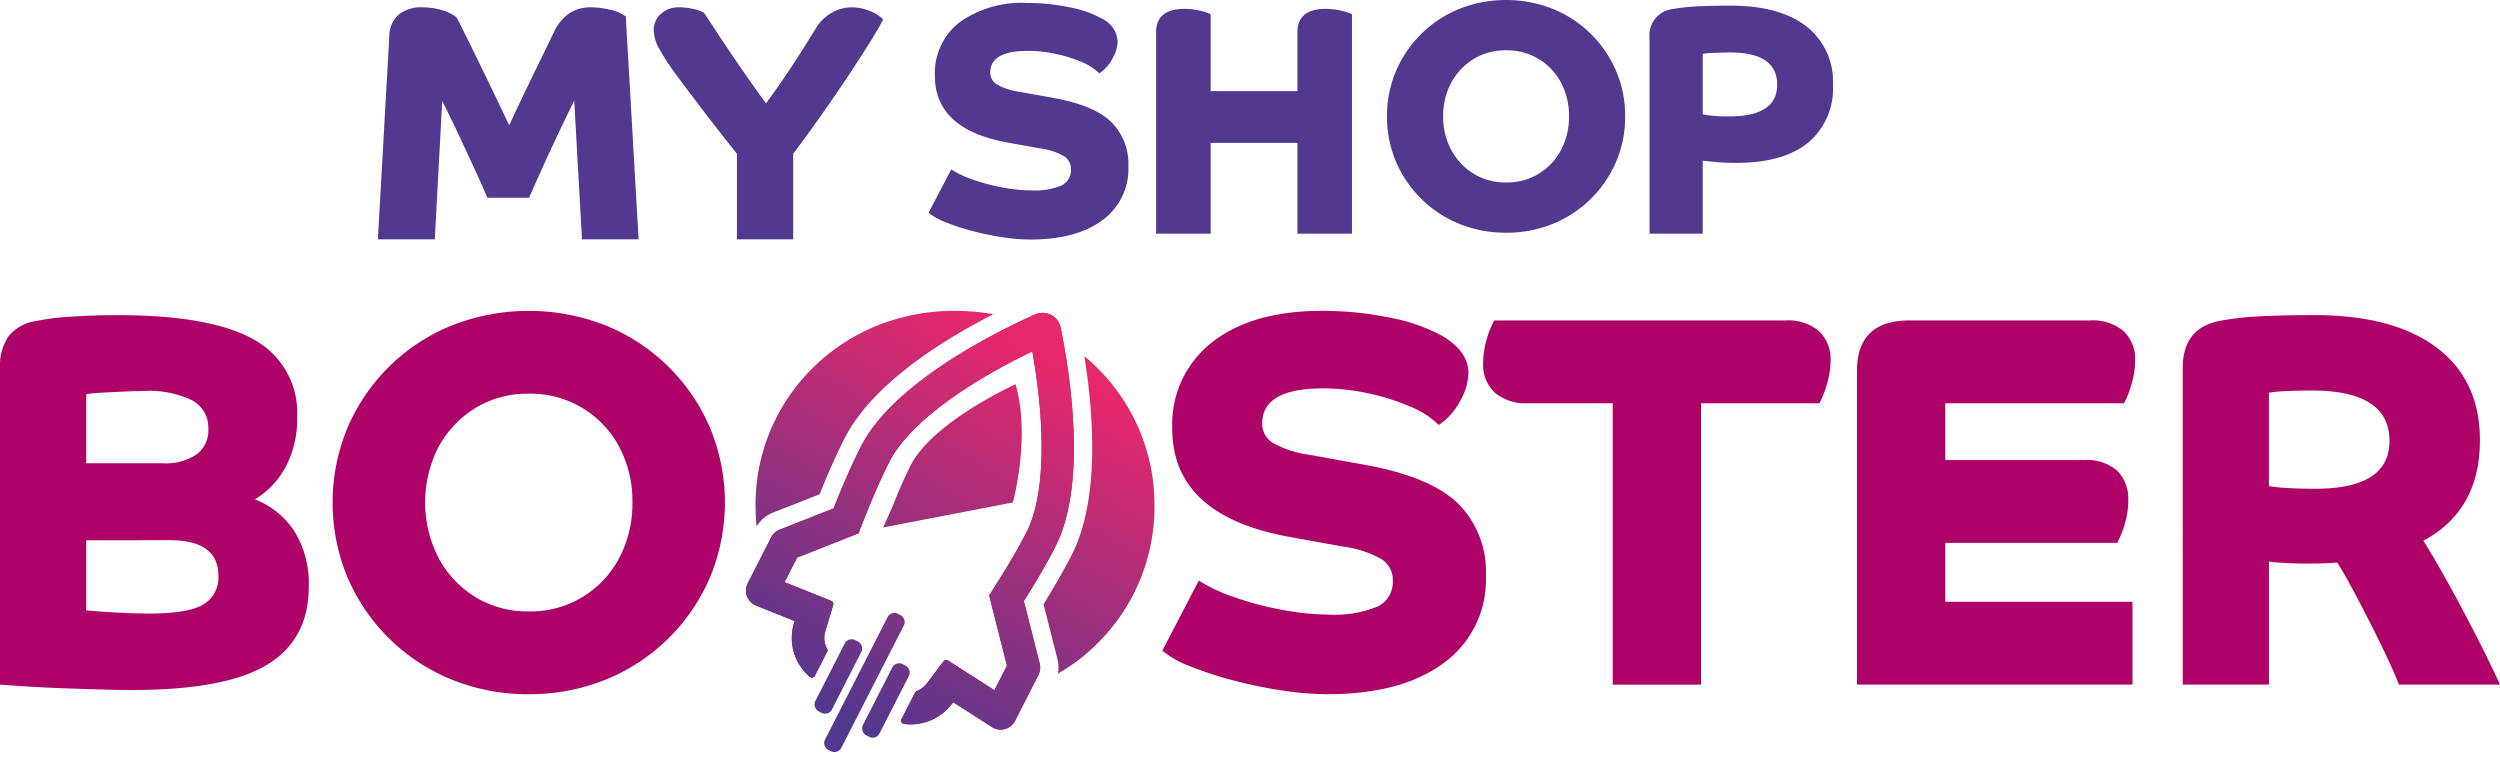
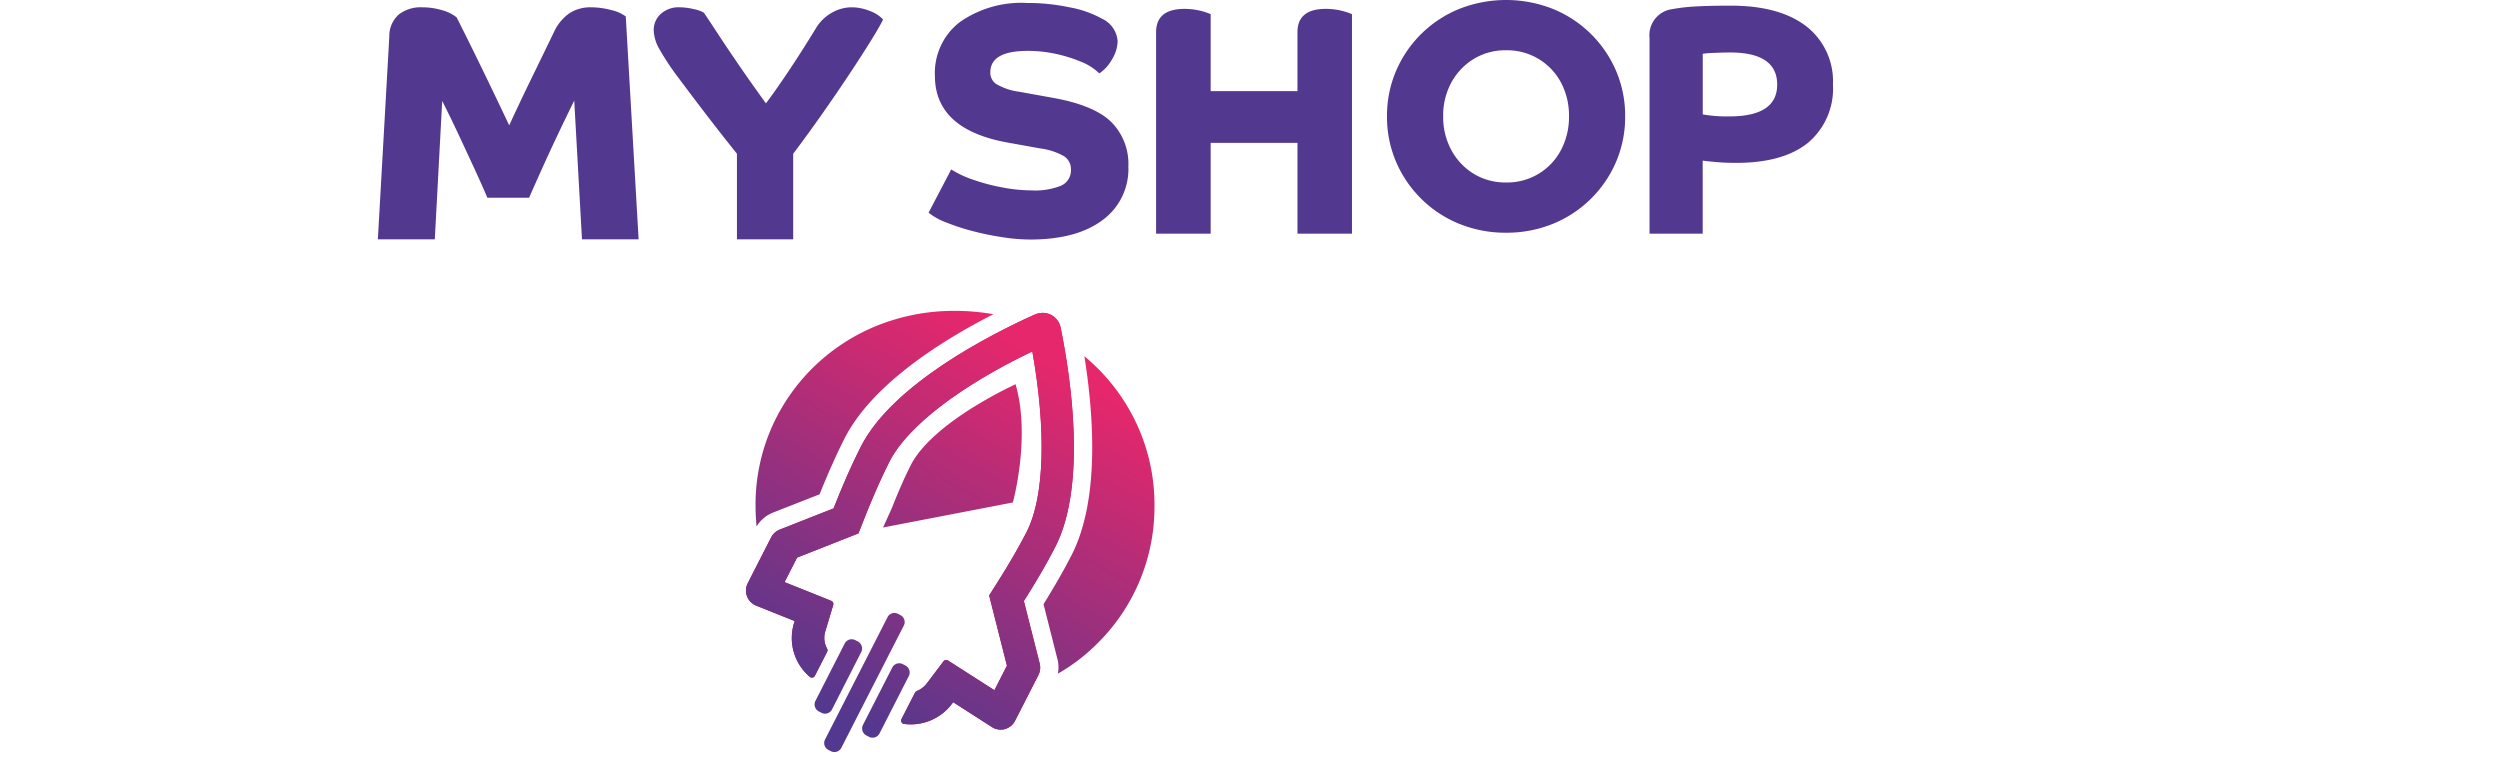
<svg xmlns="http://www.w3.org/2000/svg" width="276" height="83.527" viewBox="0 0 276 83.527">
  <defs>
    <linearGradient id="a" x1="0.243" y1="0.932" x2="0.69" y2="0.078" gradientUnits="objectBoundingBox">
      <stop offset="0" stop-color="#52388e" />
      <stop offset="1" stop-color="#e7276b" />
    </linearGradient>
    <clipPath id="g">
-       <rect width="276" height="83.028" fill="none" />
-     </clipPath>
+       </clipPath>
    <clipPath id="h">
      <path d="M125.809,39.641c-4.828,2.18-15.607,7.662-19.116,14.533-1.046,2.048-2.068,4.41-3.022,6.836l-5.959,2.349a1.775,1.775,0,0,0-.933.847l-2.586,5.062a1.789,1.789,0,0,0,.923,2.474l4.26,1.708a5.61,5.61,0,0,0,1.683,6.169.367.367,0,0,0,.553-.137c.018-.039.036-.078.056-.117l1.291-2.527a.361.361,0,0,0-.014-.362,2.436,2.436,0,0,1-.159-1.995l.846-2.814a.37.37,0,0,0-.216-.45L98.258,69.15l1.383-2.709,6.774-2.67.569-1.447c1-2.549,1.97-4.742,2.877-6.518,1.963-3.842,7.79-8.315,15.75-12.13,1.557,8.717,1.341,16.079-.622,19.921-.849,1.664-1.964,3.588-3.317,5.718l-.827,1.3,1.964,7.753-1.384,2.709L116.3,77.8a.368.368,0,0,0-.492.088l-1.779,2.36a2.755,2.755,0,0,1-1.185.937.354.354,0,0,0-.188.173l-1.484,2.905,0,0a.373.373,0,0,0,.255.543,5.7,5.7,0,0,0,5.443-2.4l4.292,2.751a1.777,1.777,0,0,0,2.541-.691l2.585-5.062a1.794,1.794,0,0,0,.141-1.256l-1.751-6.909c1.3-2.048,2.508-4.1,3.482-6.009,3.51-6.87,1.654-18.859.6-24.069a2.021,2.021,0,0,0-1.979-1.737,2.366,2.366,0,0,0-.97.218" transform="translate(-93.998 -39.423)" fill="none" />
    </clipPath>
    <linearGradient id="i" x1="-1.253" y1="0.976" x2="-1.238" y2="0.976" gradientUnits="objectBoundingBox">
      <stop offset="0" stop-color="#352b7d" />
      <stop offset="1" stop-color="#dc0b59" />
    </linearGradient>
  </defs>
  <g transform="translate(0 0)">
    <g clip-path="url(#g)">
      <path d="M0,45.511a5.779,5.779,0,0,1,.936-3.458,4.717,4.717,0,0,1,3.093-1.7,25.1,25.1,0,0,1,3.705-.468q2.48-.175,5.168-.176,10.447,0,15.177,2.726a9.205,9.205,0,0,1,4.727,8.587,11.292,11.292,0,0,1-1.226,5.364,9.3,9.3,0,0,1-3.444,3.663,9.087,9.087,0,0,1,4.381,3.547,10.95,10.95,0,0,1,1.572,6.066q0,5.864-4.608,8.646T14.65,81.092q-1.574,0-3.733-.06t-4.347-.145c-1.463-.06-2.784-.129-3.972-.205S.546,80.543,0,80.5Zm21.277,3.635a10.955,10.955,0,0,0-5.515-1.057c-.584,0-1.283.021-2.1.06l-2.366.117a14.916,14.916,0,0,0-1.781.177v7.621H17.98a6.136,6.136,0,0,0,3.705-.969A3.309,3.309,0,0,0,23,52.251a3.418,3.418,0,0,0-1.724-3.105M9.515,64.561V72.3c.39.04,1,.088,1.838.148s1.725.107,2.656.145,1.753.06,2.451.06c2.883,0,4.874-.331,5.986-1a3.42,3.42,0,0,0,1.663-3.165q0-3.928-5.368-3.929Z" transform="translate(0 -4.918)" fill="#ad0267" />
-       <path d="M63.565,81.492a22.239,22.239,0,0,1-8.493-1.61,21.114,21.114,0,0,1-11.5-11.255,21.526,21.526,0,0,1,0-16.588,21.119,21.119,0,0,1,11.5-11.256,23.182,23.182,0,0,1,16.988,0,21.146,21.146,0,0,1,11.5,11.256,21.526,21.526,0,0,1,0,16.588,21.141,21.141,0,0,1-11.5,11.255,22.24,22.24,0,0,1-8.494,1.61M75.009,60.332a12.755,12.755,0,0,0-1.459-6.153,11.059,11.059,0,0,0-9.985-5.863A11.02,11.02,0,0,0,57.67,49.9a11.432,11.432,0,0,0-4.057,4.279,13.423,13.423,0,0,0,0,12.281,11.377,11.377,0,0,0,4.057,4.307,11.02,11.02,0,0,0,5.895,1.584,11.014,11.014,0,0,0,9.985-5.891,12.811,12.811,0,0,0,1.459-6.128" transform="translate(-5.191 -4.852)" fill="#ad0267" />
+       <path d="M63.565,81.492a22.239,22.239,0,0,1-8.493-1.61,21.114,21.114,0,0,1-11.5-11.255,21.526,21.526,0,0,1,0-16.588,21.119,21.119,0,0,1,11.5-11.256,23.182,23.182,0,0,1,16.988,0,21.146,21.146,0,0,1,11.5,11.256,21.526,21.526,0,0,1,0,16.588,21.141,21.141,0,0,1-11.5,11.255,22.24,22.24,0,0,1-8.494,1.61M75.009,60.332A11.02,11.02,0,0,0,57.67,49.9a11.432,11.432,0,0,0-4.057,4.279,13.423,13.423,0,0,0,0,12.281,11.377,11.377,0,0,0,4.057,4.307,11.02,11.02,0,0,0,5.895,1.584,11.014,11.014,0,0,0,9.985-5.891,12.811,12.811,0,0,0,1.459-6.128" transform="translate(-5.191 -4.852)" fill="#ad0267" />
      <path d="M147.557,52.184a11.468,11.468,0,0,1,4.409-9.554q4.4-3.456,12.114-3.459a36.947,36.947,0,0,1,7.558.763,19.137,19.137,0,0,1,5.811,2.052q2.8,1.7,2.8,4.045a6.48,6.48,0,0,1-.959,3.165,7.3,7.3,0,0,1-2.309,2.578,9.513,9.513,0,0,0-3.122-2.023,24.882,24.882,0,0,0-4.612-1.464,23.613,23.613,0,0,0-5.05-.555q-6.713,0-6.712,3.868a2.462,2.462,0,0,0,1.168,2.14,11.311,11.311,0,0,0,4.029,1.319l5.839,1.055q7.411,1.291,10.532,4.278a10.589,10.589,0,0,1,3.125,8.031,11.312,11.312,0,0,1-4.641,9.612q-4.639,3.459-12.874,3.458a33.716,33.716,0,0,1-4.959-.41,49.353,49.353,0,0,1-5.4-1.114,40.154,40.154,0,0,1-4.756-1.553,10.877,10.877,0,0,1-3.092-1.73l4.029-7.737a17.667,17.667,0,0,0,3.88,1.817,35.1,35.1,0,0,0,5.311,1.407,28.177,28.177,0,0,0,5.107.527,12.446,12.446,0,0,0,5.429-.881,3,3,0,0,0,1.692-2.871,2.707,2.707,0,0,0-1.255-2.373,11.547,11.547,0,0,0-4.233-1.378l-5.839-1.055Q147.554,61.8,147.557,52.184" transform="translate(-18.138 -4.852)" fill="#ad0267" />
      <path d="M201.191,49.521h-9.34a5.256,5.256,0,0,1-3.676-1.173,4.2,4.2,0,0,1-1.288-3.282,9.441,9.441,0,0,1,.351-2.462,9.97,9.97,0,0,1,.874-2.227h32.166a5.267,5.267,0,0,1,3.676,1.171,4.231,4.231,0,0,1,1.288,3.285,9.244,9.244,0,0,1-.351,2.4,11.364,11.364,0,0,1-.874,2.288H210.939V80.588h-9.748Z" transform="translate(-23.147 -5.001)" fill="#ad0267" />
      <path d="M233.994,45.947q0-5.571,5.782-5.57h19.961a5.271,5.271,0,0,1,3.677,1.171,4.231,4.231,0,0,1,1.287,3.285,9.213,9.213,0,0,1-.351,2.4,11.364,11.364,0,0,1-.874,2.288H243.742v6.271h15.235a5.14,5.14,0,0,1,3.767,1.2,4.406,4.406,0,0,1,1.2,3.253,9.139,9.139,0,0,1-.38,2.578,10.167,10.167,0,0,1-.845,2.111H243.742v6.506h20.665v9.144H233.994Z" transform="translate(-28.981 -5.001)" fill="#ad0267" />
      <path d="M275.039,45.511q0-4.336,4.029-5.159a31.549,31.549,0,0,1,4.29-.5q2.544-.147,6.161-.148,8.808,0,13.572,3.606t4.756,10.227q0,7.738-6.247,11.079,1.225,1.936,2.717,4.63t3,5.628q1.518,2.931,2.746,5.627h-11.15q-.527-1.348-1.458-3.313t-1.986-4.015q-1.047-2.049-1.957-3.723t-1.43-2.43q-.584.058-1.34.086c-.508.021-1.206.031-2.1.031-.389,0-.883-.01-1.487-.031s-1.159-.047-1.662-.086a5.48,5.48,0,0,1-.937-.119V80.5h-9.515Zm22.826,8.09q0-5.571-8.585-5.57c-.855,0-1.738.019-2.656.058a19.1,19.1,0,0,0-2.071.176V58.584a18.817,18.817,0,0,0,1.929.205q1.283.085,3.207.086,8.173,0,8.175-5.274" transform="translate(-34.065 -4.918)" fill="#ad0267" />
    </g>
  </g>
  <g transform="translate(82.356 34.54)">
    <g clip-path="url(#h)">
      <rect width="57.629" height="53.328" transform="translate(-17.283 38.86) rotate(-66.371)" fill="url(#i)" />
    </g>
  </g>
  <path d="M9.38,48.614,9.1,48.47a.855.855,0,0,1-.369-1.15l6.9-13.505a.846.846,0,0,1,1.145-.369l.282.144a.856.856,0,0,1,.369,1.151l-6.9,13.5a.849.849,0,0,1-.758.463A.835.835,0,0,1,9.38,48.614Zm4.2-1.591-.286-.148a.87.87,0,0,1-.375-1.168l3.232-6.33a.864.864,0,0,1,.77-.472.88.88,0,0,1,.395.1l.285.148a.869.869,0,0,1,.375,1.168l-3.232,6.331a.863.863,0,0,1-1.164.376Zm13.584-1.069L22.872,43.2a5.7,5.7,0,0,1-5.443,2.4.372.372,0,0,1-.255-.543v0l1.485-2.9a.351.351,0,0,1,.188-.175,2.753,2.753,0,0,0,1.183-.936l1.779-2.361A.369.369,0,0,1,22.3,38.6l5.127,3.284,1.383-2.708-1.964-7.753.827-1.306c1.352-2.129,2.468-4.054,3.317-5.717,1.962-3.841,2.179-11.2.622-19.921C23.655,8.29,17.828,12.763,15.865,16.6c-.908,1.777-1.875,3.969-2.878,6.518l-.569,1.446L5.644,27.241,4.26,29.947l5.16,2.068a.373.373,0,0,1,.217.452L8.79,35.28a2.44,2.44,0,0,0,.158,1.995.364.364,0,0,1,.015.363L7.672,40.164c-.02.039-.038.078-.056.118a.369.369,0,0,1-.553.136,5.612,5.612,0,0,1-1.684-6.169L1.12,32.541A1.791,1.791,0,0,1,.2,30.066L2.782,25a1.777,1.777,0,0,1,.933-.847l5.959-2.349c.954-2.425,1.976-4.788,3.022-6.836C16.2,8.1,26.984,2.62,31.811.439a2.37,2.37,0,0,1,.97-.218,2.021,2.021,0,0,1,1.979,1.737c1.054,5.208,2.911,17.2-.6,24.068-.974,1.909-2.183,3.961-3.482,6.009l1.75,6.909a1.792,1.792,0,0,1-.141,1.256L29.7,45.262a1.774,1.774,0,0,1-2.541.692ZM8.331,44.37l-.286-.147a.87.87,0,0,1-.374-1.169L10.9,36.726a.863.863,0,0,1,1.164-.376l.286.148a.87.87,0,0,1,.375,1.168L9.5,44a.864.864,0,0,1-.769.471A.85.85,0,0,1,8.331,44.37Zm26.057-5.917-1.536-6.068c1.237-2,2.276-3.813,3.1-5.427,3.1-6.067,2.46-15.349,1.409-21.946.469.385.909.784,1.351,1.215A21.446,21.446,0,0,1,43.4,13.079,21.143,21.143,0,0,1,45.1,21.518,21.169,21.169,0,0,1,38.711,36.8a20.358,20.358,0,0,1-4.281,3.256A3.571,3.571,0,0,0,34.388,38.453ZM16.107,21.771c.734-1.869,1.444-3.477,2.109-4.779,1.439-2.816,5.712-6.1,11.548-8.894,1.691,5.862-.3,13.056-.3,13.056L15.134,23.916ZM1.057,21.518a21.142,21.142,0,0,1,1.692-8.438A21.44,21.44,0,0,1,7.442,6.227a21.73,21.73,0,0,1,7-4.583A22.782,22.782,0,0,1,23.084,0a24.019,24.019,0,0,1,4.223.372C21.42,3.384,13.912,8.168,10.9,14.051c-.882,1.741-1.82,3.825-2.772,6.2L2.977,22.274A3.726,3.726,0,0,0,1.171,23.8C1.1,23.046,1.057,22.29,1.057,21.518Z" transform="translate(82.355 34.319)" stroke="rgba(0,0,0,0)" stroke-miterlimit="10" stroke-width="1" fill="url(#a)" />
  <g transform="translate(41.716)">
    <path d="M187.915,25.692a13.511,13.511,0,0,1-5.156-.977,12.821,12.821,0,0,1-6.979-6.833,12.5,12.5,0,0,1-1.009-5.036,12.5,12.5,0,0,1,1.009-5.034A12.813,12.813,0,0,1,182.759.979a14.074,14.074,0,0,1,10.313,0,12.829,12.829,0,0,1,6.982,6.833,12.548,12.548,0,0,1,1.009,5.034,12.547,12.547,0,0,1-1.009,5.036,12.837,12.837,0,0,1-6.982,6.833,13.512,13.512,0,0,1-5.157.977m6.948-12.846a7.748,7.748,0,0,0-.886-3.736,6.712,6.712,0,0,0-6.062-3.559,6.691,6.691,0,0,0-3.578.961,6.951,6.951,0,0,0-2.464,2.6,7.61,7.61,0,0,0-.9,3.736,7.639,7.639,0,0,0,.9,3.72,6.908,6.908,0,0,0,2.464,2.614,6.684,6.684,0,0,0,3.578.962,6.689,6.689,0,0,0,6.062-3.576,7.778,7.778,0,0,0,.886-3.72" transform="translate(-63.362)" fill="#52388e" />
    <path d="M137.133,13.474c-1.286-1.231-3.444-2.106-6.5-2.644l-3.6-.65a6.794,6.794,0,0,1-2.486-.815,1.5,1.5,0,0,1-.725-1.317c0-1.6,1.382-2.384,4.143-2.384A14.729,14.729,0,0,1,131.082,6a16.41,16.41,0,0,1,2.849.9,6.084,6.084,0,0,1,1.925,1.248,4.413,4.413,0,0,0,1.424-1.586,4.005,4.005,0,0,0,.6-1.95,2.968,2.968,0,0,0-1.726-2.5A11.587,11.587,0,0,0,132.558.853,22.2,22.2,0,0,0,127.9.376a11.825,11.825,0,0,0-7.476,2.133,7.093,7.093,0,0,0-2.719,5.9q0,5.93,8.036,7.377l3.6.65a7.1,7.1,0,0,1,2.607.849,1.681,1.681,0,0,1,.776,1.465,1.85,1.85,0,0,1-1.044,1.777,7.659,7.659,0,0,1-3.35.538,17.337,17.337,0,0,1-3.151-.321,21.377,21.377,0,0,1-3.28-.867,10.718,10.718,0,0,1-2.391-1.127l-2.5,4.777a6.789,6.789,0,0,0,1.917,1.065,22.9,22.9,0,0,0,2.935.963,30.331,30.331,0,0,0,3.332.684,20.255,20.255,0,0,0,3.064.251q5.077,0,7.942-2.133a6.98,6.98,0,0,0,2.866-5.929,6.549,6.549,0,0,0-1.934-4.958" transform="translate(-56.208 -0.047)" fill="#52388e" />
    <path d="M165.89,1.265a7.6,7.6,0,0,0-1.476-.147q-3.133,0-3.133,2.574V10.2H151.7V1.7a7.513,7.513,0,0,0-1.407-.434,7.6,7.6,0,0,0-1.476-.147c-2.089,0-3.142.858-3.142,2.574V25.935H151.7V15.914h9.582v10.02H167.3V1.7a7.513,7.513,0,0,0-1.407-.434" transform="translate(-59.758 -0.138)" fill="#52388e" />
    <path d="M225.143,2.983Q222.191.708,216.787.712c-1.493,0-2.762.026-3.807.087a20.381,20.381,0,0,0-2.642.3,2.9,2.9,0,0,0-2.486,3.19V25.885h5.869V17.823c.165.018.458.06.881.1s.889.087,1.407.112.976.035,1.39.035q5.217,0,7.959-2.228A7.8,7.8,0,0,0,228.1,9.424a7.681,7.681,0,0,0-2.953-6.441m-8.468,9.951a14.529,14.529,0,0,1-2.953-.216V6.026a10.24,10.24,0,0,1,1.312-.1c.613-.026,1.183-.043,1.718-.043,3.453,0,5.188,1.187,5.188,3.545,0,2.34-1.761,3.511-5.266,3.511" transform="translate(-67.459 -0.088)" fill="#52388e" />
    <path d="M76.4,26.536H70.148l-.855-15.31q-.817,1.643-1.73,3.566t-1.748,3.771q-.835,1.849-1.505,3.379H59.7q-.482-1.155-1.3-2.931T56.631,15.2q-.949-2.034-1.915-3.94L53.9,26.536H47.613L48.877,4.13a3.157,3.157,0,0,1,1.042-2.409,3.948,3.948,0,0,1,2.6-.8,7.561,7.561,0,0,1,2.176.317,4.354,4.354,0,0,1,1.617.8q1.078,2.128,2.493,5.023t3.309,6.889q1.116-2.427,2.38-5.023t2.566-5.283a5.108,5.108,0,0,1,1.71-2.073A4.27,4.27,0,0,1,71.153.92a8.761,8.761,0,0,1,2.212.3,4.259,4.259,0,0,1,1.617.71Z" transform="translate(-47.613 -0.114)" fill="#52388e" />
    <path d="M91.561,17.088q-.93-1.155-2.529-3.21T84.978,8.537a28.3,28.3,0,0,1-1.97-2.988,4.431,4.431,0,0,1-.633-2.09,2.377,2.377,0,0,1,.781-1.811A2.931,2.931,0,0,1,85.238.92a6.994,6.994,0,0,1,1.507.187,3.761,3.761,0,0,1,1.171.411q.631.934,1.524,2.3t1.9,2.837q1,1.476,1.914,2.763t1.507,2.109q1.04-1.381,2.491-3.546T100.3,3.2a4.825,4.825,0,0,1,1.8-1.717A4.46,4.46,0,0,1,104.2.92a5.376,5.376,0,0,1,2.046.41,3.751,3.751,0,0,1,1.45.935q-.334.708-1.319,2.3T104,8.258q-1.4,2.111-3.012,4.406t-3.217,4.425v9.447h-6.21Z" transform="translate(-51.919 -0.114)" fill="#52388e" />
  </g>
</svg>